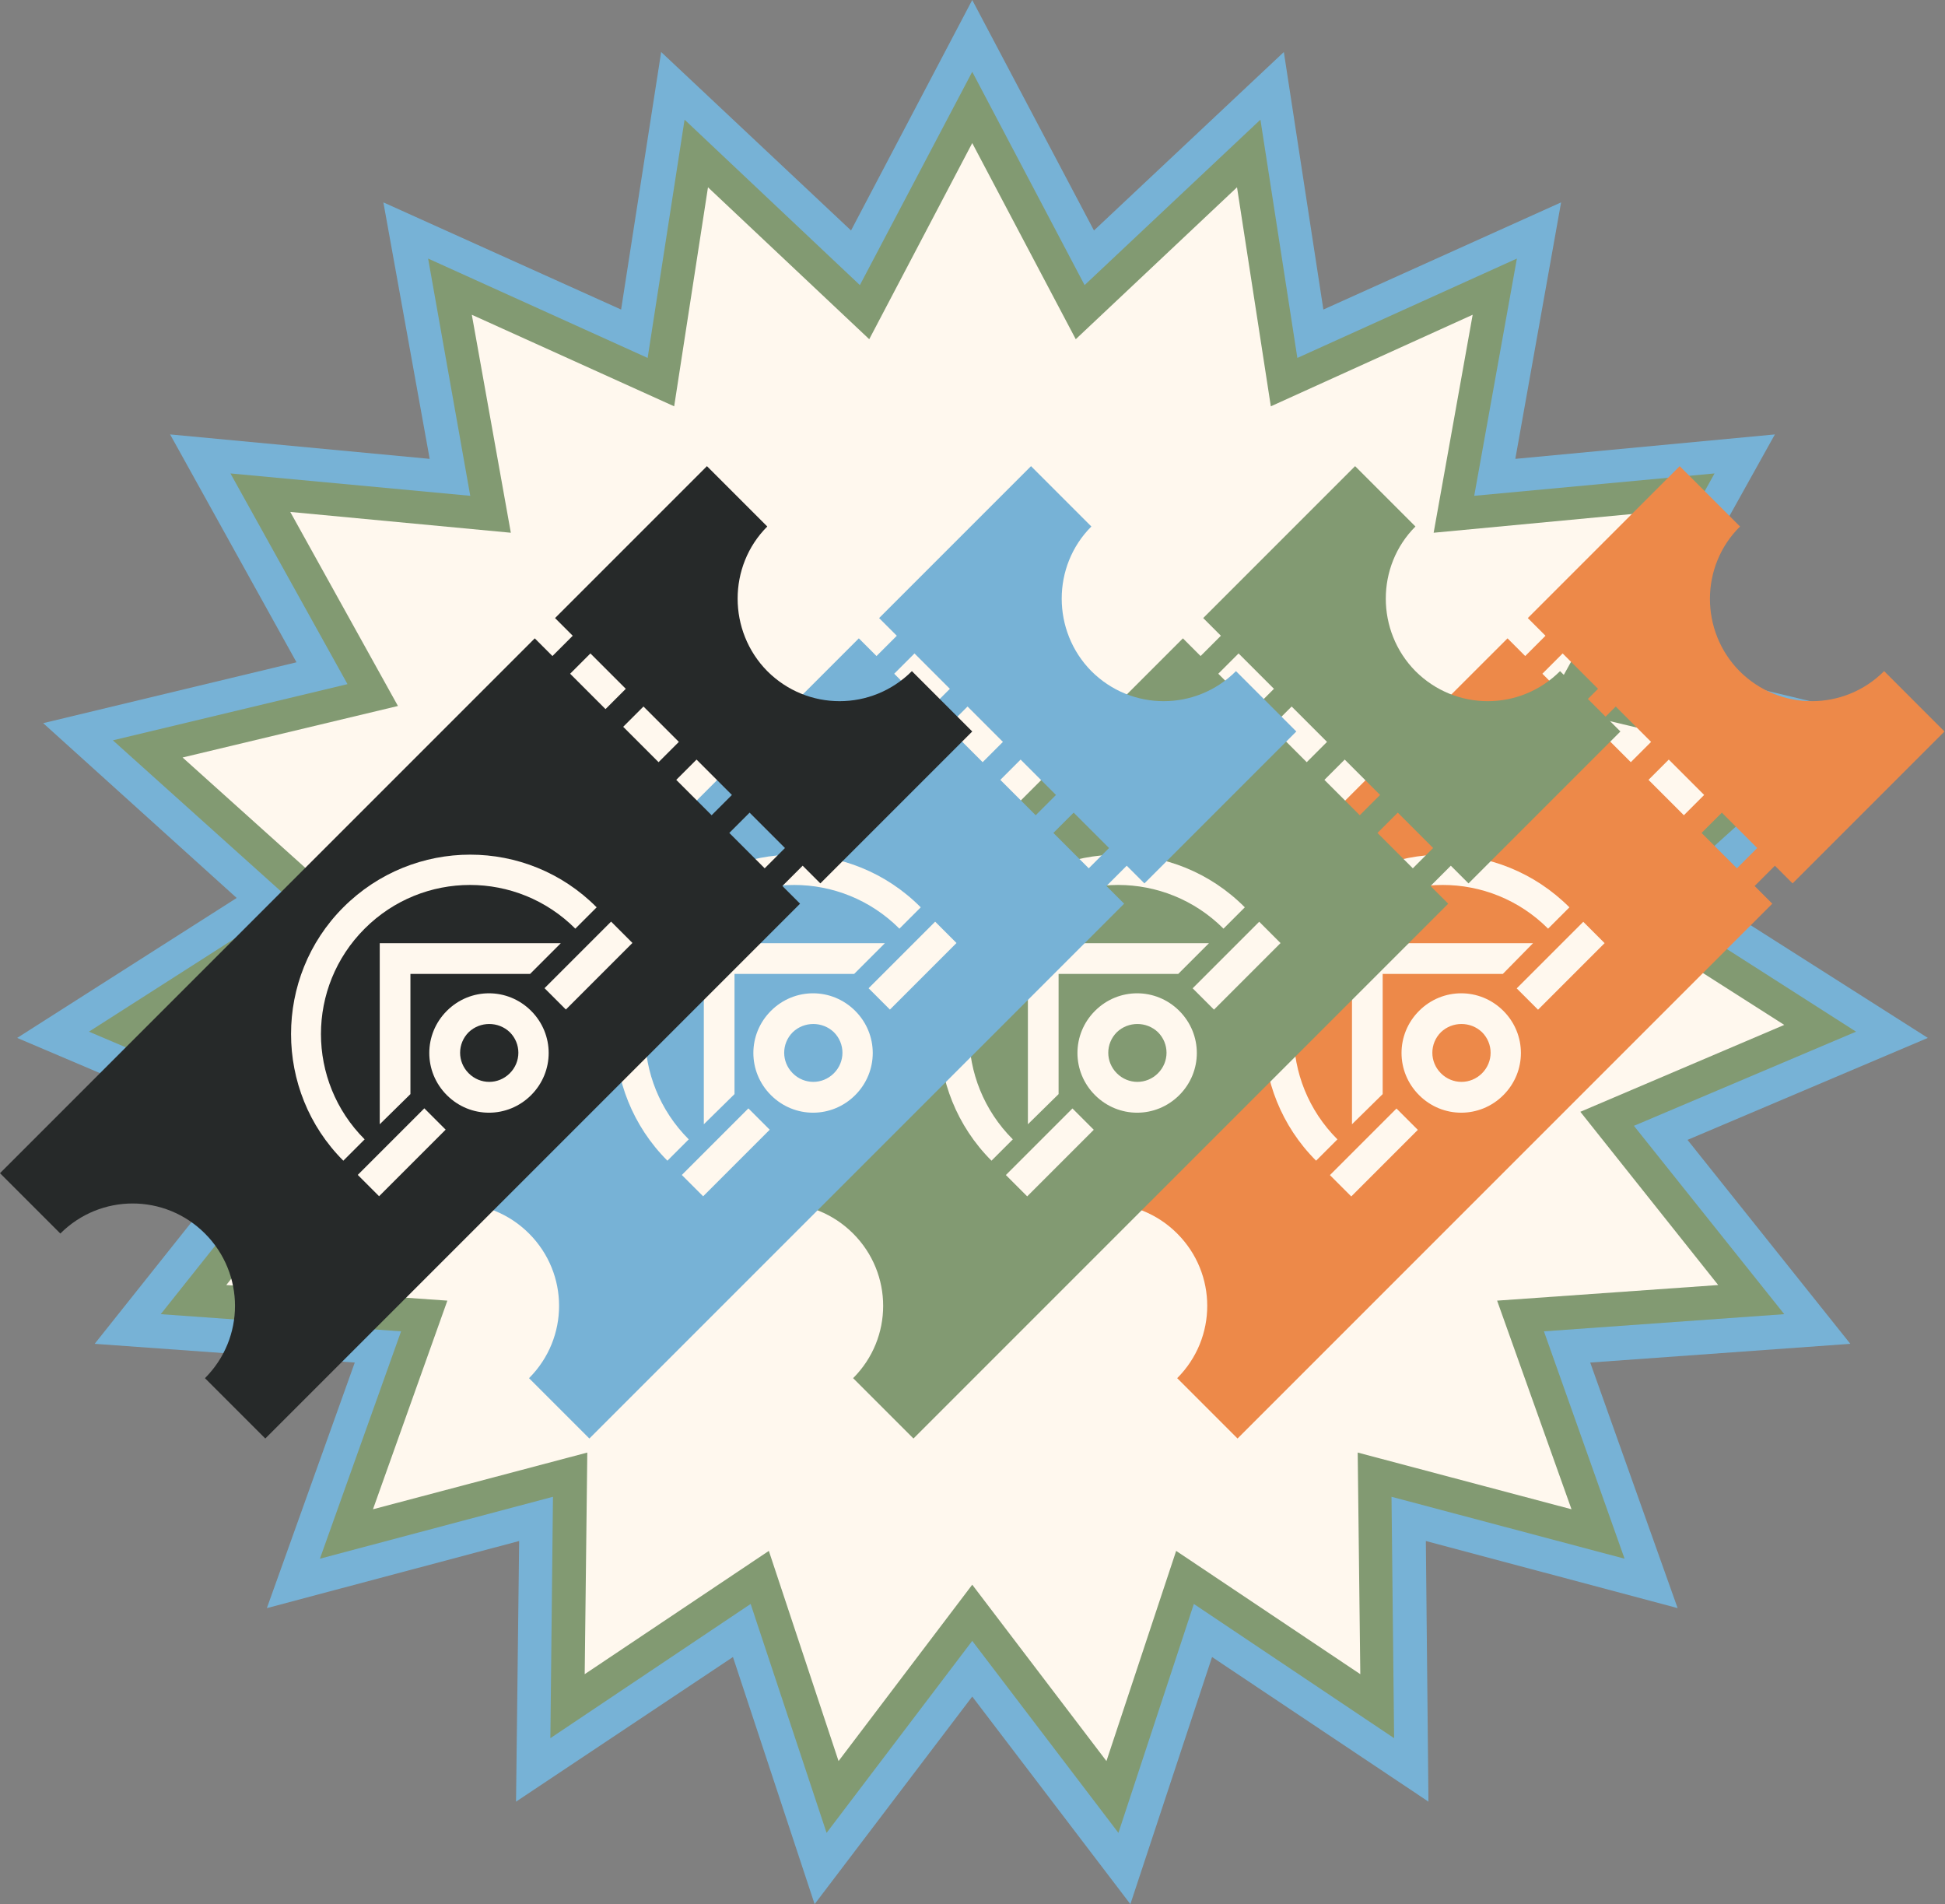
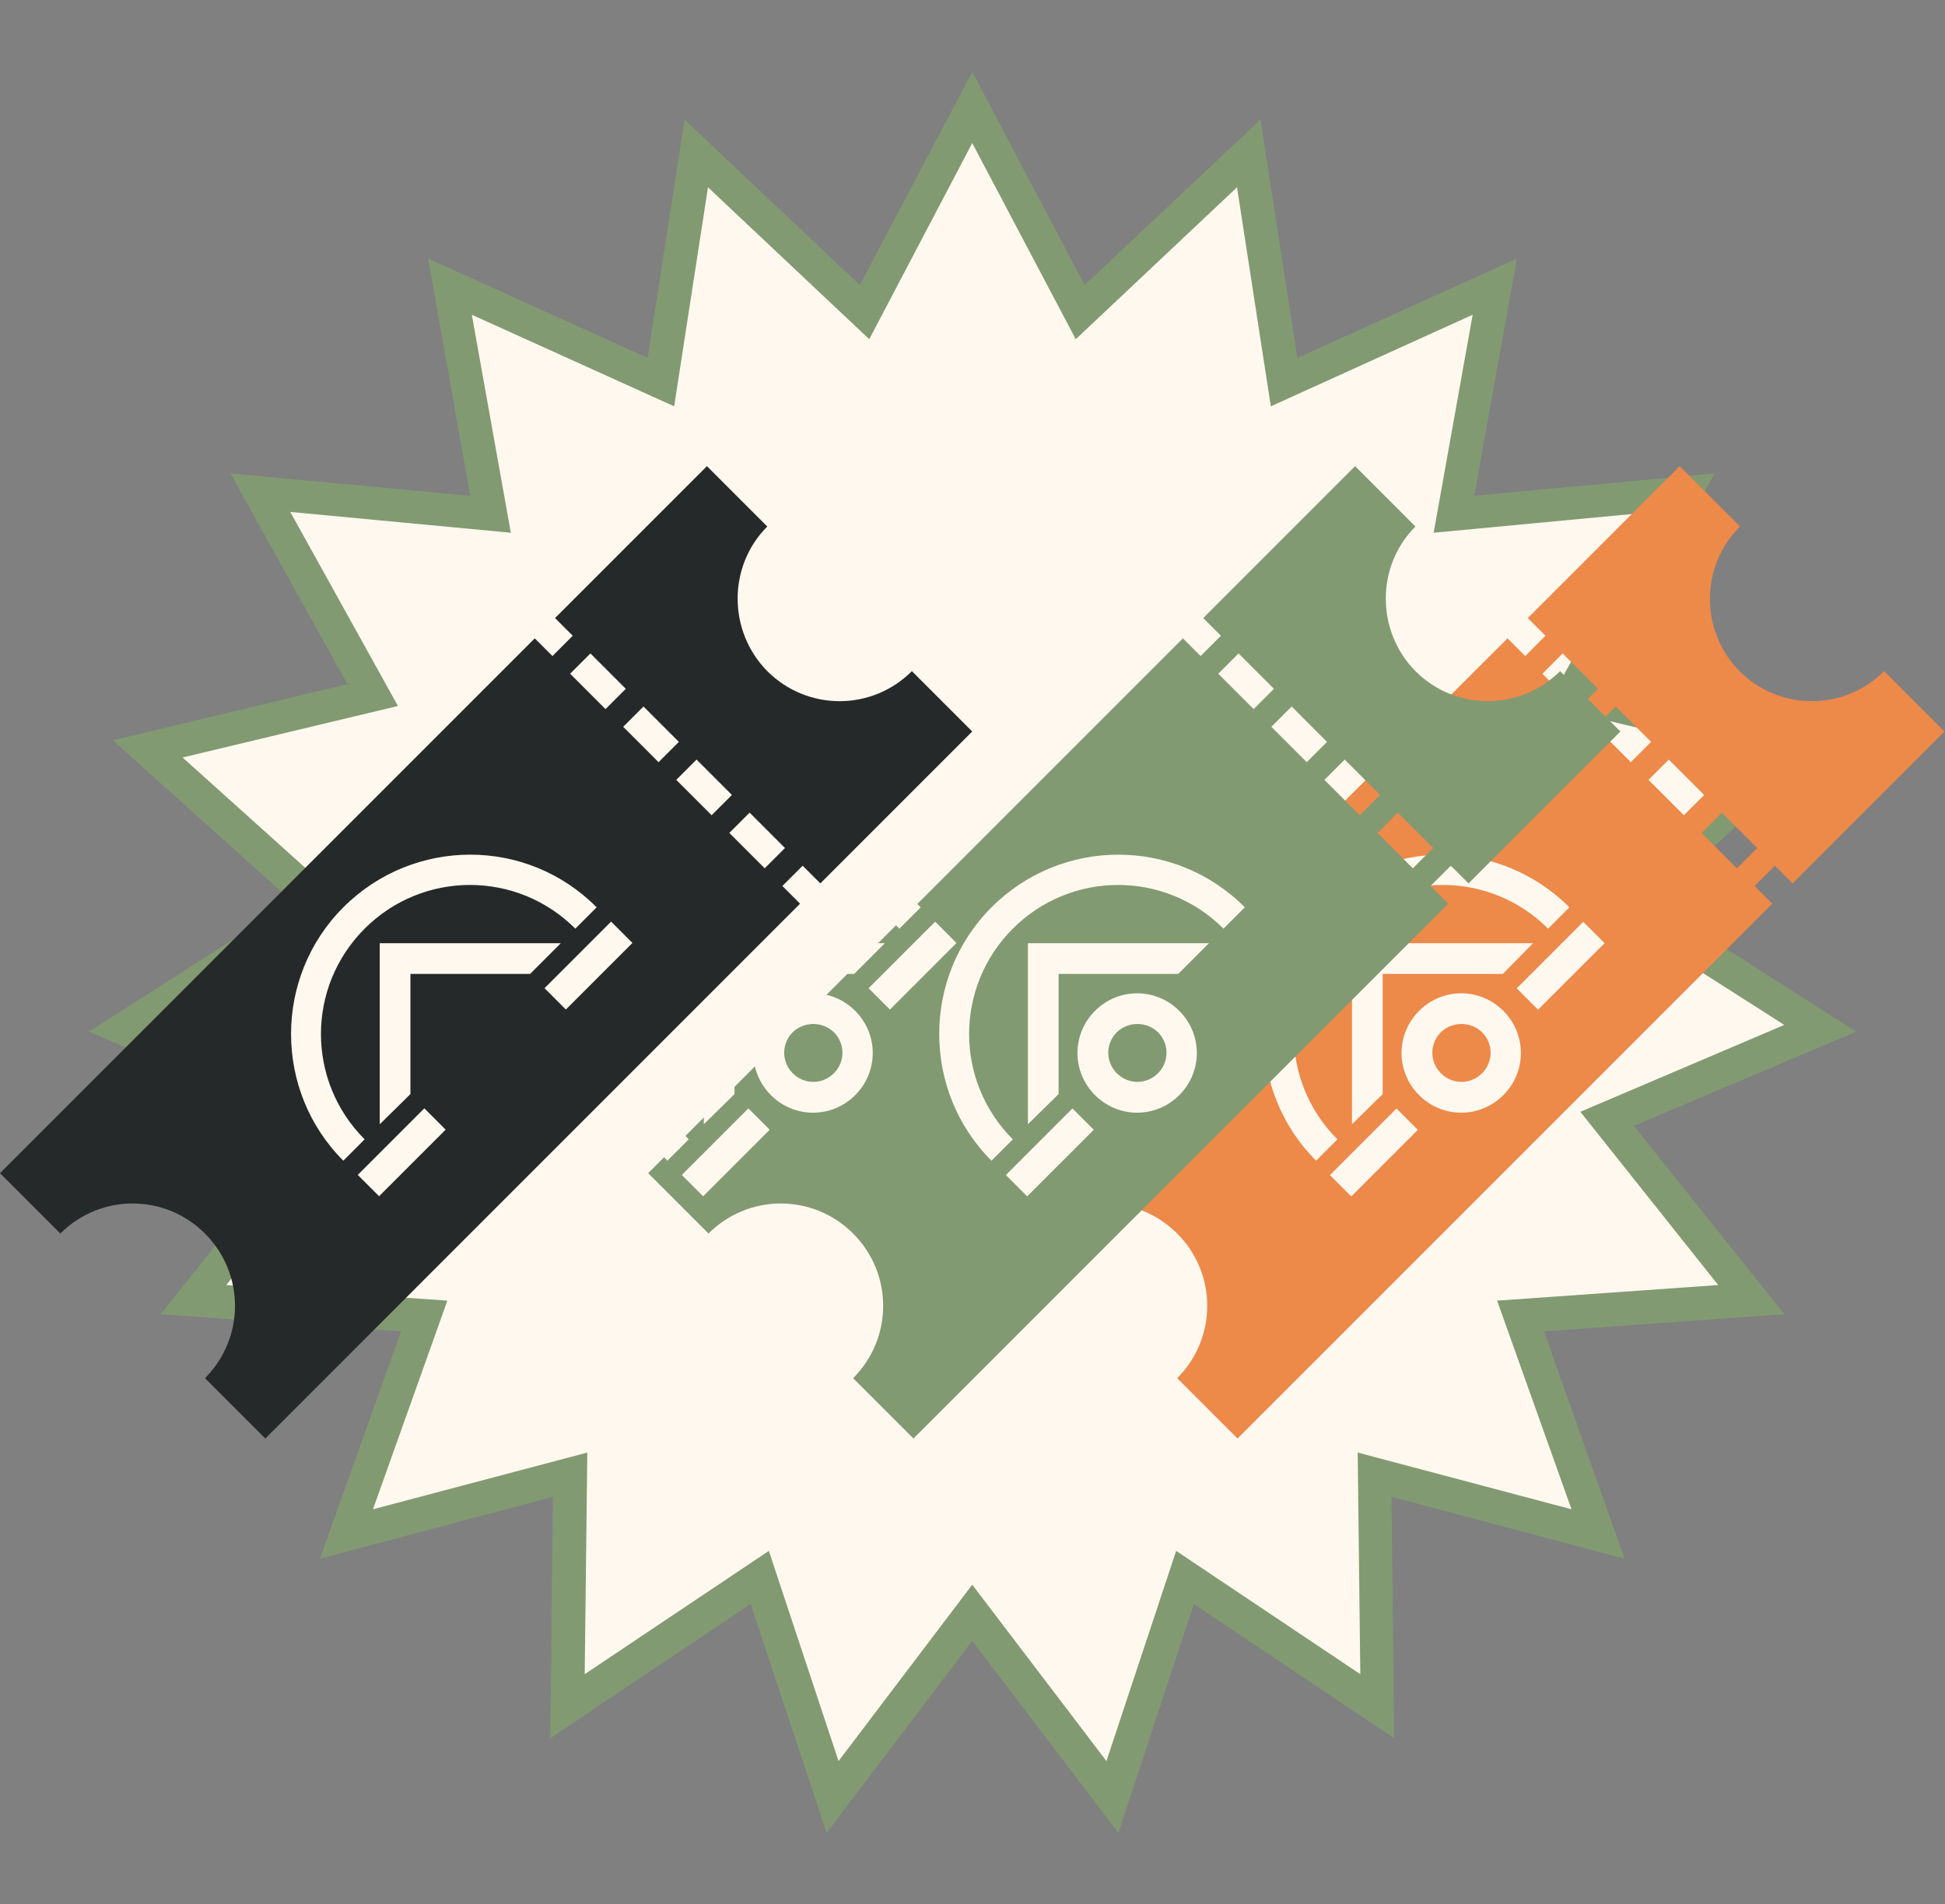
<svg xmlns="http://www.w3.org/2000/svg" id="Layer_1" x="0px" y="0px" viewBox="0 0 373.9 366" style="enable-background:new 0 0 373.9 366;" xml:space="preserve">
  <rect x="0" y="0" width="373.9" height="366" fill="#808080" stroke="none" />
  <style type="text/css">	.st0{fill:#262929;}	.st1{fill:#77B2D6;}	.st2{fill:#829A72;}	.st3{fill:#ED8949;}	.st4{fill:#FFF8EE;}	.st5{fill:#FFFFFF;}	.st6{fill:#F7F4D3;}	.st7{fill:url(#SVGID_1_);}	.st8{fill:none;stroke:#726B36;stroke-width:3.855;stroke-miterlimit:10;}</style>
  <g>
    <g>
-       <polygon class="st1" points="186.9,326.1 156.6,366 140.9,318.5 99.2,346.3 99.8,296.2 51.3,309.1 68.2,261.9 18.2,258.3    49.4,219.1 3.3,199.5 45.5,172.6 8.3,139 57,127.3 32.7,83.5 82.6,88.2 73.7,38.9 119.4,59.5 127.1,10 163.6,44.3 186.9,0    210.3,44.3 246.8,10 254.4,59.5 300.1,38.9 291.3,88.2 341.2,83.5 316.8,127.3 365.6,139 328.3,172.6 370.6,199.5 324.4,219.1    355.7,258.3 305.7,261.9 322.5,309.1 274.1,296.2 274.6,346.3 233,318.5 217.3,366   " />
      <polygon class="st2" points="186.9,315.4 158.9,352.3 144.3,308.3 105.8,334.1 106.3,287.7 61.5,299.6 77.1,255.9 30.9,252.6    59.7,216.4 17.1,198.3 56.2,173.3 21.7,142.3 66.8,131.5 44.3,91 90.4,95.3 82.3,49.7 124.5,68.8 131.6,23 165.3,54.8 186.9,13.8    208.5,54.8 242.3,23 249.4,68.8 291.6,49.7 283.4,95.3 329.6,91 307.1,131.5 352.1,142.3 317.7,173.3 356.8,198.3 314.1,216.4    343,252.6 296.8,255.9 312.3,299.6 267.5,287.7 268,334.1 229.5,308.3 215,352.3   " />
      <polygon class="st4" points="186.9,304.6 161.2,338.5 147.8,298.1 112.4,321.8 112.9,279.2 71.7,290.1 86,250 43.5,247    70.1,213.7 30.9,197 66.8,174.1 35.1,145.6 76.5,135.7 55.8,98.4 98.2,102.4 90.7,60.5 129.6,78.1 136.1,36 167.1,65.2    186.9,27.5 206.8,65.2 237.8,36 244.3,78.1 283.1,60.5 275.6,102.4 318,98.4 297.3,135.7 338.7,145.6 307.1,174.1 343,197    303.8,213.7 330.3,247 287.8,250 302.1,290.1 261,279.2 261.5,321.8 226.1,298.1 212.7,338.5   " />
    </g>
    <g>
      <g>
        <g>
          <path class="st3" d="M334.5,101.2l-11.6-11.6l-29.2,29.2l3.4,3.4l-3.9,3.9l-3.4-3.4L186.9,225.5l11.6,11.6     c7.7-7.7,20.1-7.7,27.8,0c7.7,7.7,7.7,20.1,0,27.8l11.6,11.6l102.8-102.8l-3.4-3.4l3.9-3.9l3.4,3.4l29.2-29.2L362.2,129     c-7.7,7.7-20.1,7.7-27.8,0C326.8,121.3,326.8,108.8,334.5,101.2z M337.8,163l-3.9,3.9l-6.8-6.8l3.9-3.9L337.8,163z M327.6,152.8     l-3.9,3.9l-6.8-6.8l3.9-3.9L327.6,152.8z M317.4,142.6l-3.9,3.9l-6.8-6.8l3.9-3.9L317.4,142.6z M307.2,132.4l-3.9,3.9l-6.8-6.8     l3.9-3.9L307.2,132.4z" />
          <g>
            <path class="st4" d="M253,174.4c-13.4,13.4-13.4,35.3,0,48.7l4.1-4.1c-11.2-11.2-11.2-29.3,0-40.5c11.2-11.2,29.3-11.2,40.5,0      l4.1-4.1C288.2,160.9,266.4,160.9,253,174.4z" />
-             <path class="st4" d="M289,210.5c-4.5,4.5-11.7,4.5-16.2,0c-4.5-4.5-4.5-11.7,0-16.2s11.7-4.5,16.2,0      C293.5,198.8,293.5,206,289,210.5z M277,198.4c-2.2,2.2-2.2,5.7,0,7.9c2.2,2.2,5.7,2.2,7.9,0c2.2-2.2,2.2-5.7,0-7.9      C282.7,196.3,279.2,196.3,277,198.4z" />
+             <path class="st4" d="M289,210.5c-4.5,4.5-11.7,4.5-16.2,0c-4.5-4.5-4.5-11.7,0-16.2s11.7-4.5,16.2,0      C293.5,198.8,293.5,206,289,210.5M277,198.4c-2.2,2.2-2.2,5.7,0,7.9c2.2,2.2,5.7,2.2,7.9,0c2.2-2.2,2.2-5.7,0-7.9      C282.7,196.3,279.2,196.3,277,198.4z" />
            <g>
              <polygon class="st4" points="294.7,181.3 288.9,187.2 265.8,187.2 265.8,210.3 259.9,216.1 259.9,181.3       " />
            </g>
            <rect x="291" y="182.7" transform="matrix(0.707 -0.707 0.707 0.707 -43.339 266.547)" class="st4" width="18.1" height="5.8" />
            <rect x="255.1" y="218.6" transform="matrix(0.707 -0.707 0.707 0.707 -79.245 251.675)" class="st4" width="18.1" height="5.8" />
          </g>
        </g>
        <g>
          <path class="st2" d="M272.1,101.2l-11.6-11.6l-29.2,29.2l3.4,3.4l-3.9,3.9l-3.4-3.4L124.6,225.5l11.6,11.6     c7.7-7.7,20.1-7.7,27.8,0c7.7,7.7,7.7,20.1,0,27.8l11.6,11.6l102.8-102.8l-3.4-3.4l3.9-3.9l3.4,3.4l29.2-29.2L299.9,129     c-7.7,7.7-20.1,7.7-27.8,0C264.5,121.3,264.5,108.8,272.1,101.2z M275.5,163l-3.9,3.9l-6.8-6.8l3.9-3.9L275.5,163z M265.3,152.8     l-3.9,3.9l-6.8-6.8l3.9-3.9L265.3,152.8z M255.1,142.6l-3.9,3.9l-6.8-6.8l3.9-3.9L255.1,142.6z M244.9,132.4l-3.9,3.9l-6.8-6.8     l3.9-3.9L244.9,132.4z" />
          <g>
            <path class="st4" d="M190.6,174.4c-13.4,13.4-13.4,35.3,0,48.7l4.1-4.1c-11.2-11.2-11.2-29.3,0-40.5      c11.2-11.2,29.3-11.2,40.5,0l4.1-4.1C225.9,160.9,204.1,160.9,190.6,174.4z" />
            <path class="st4" d="M226.7,210.5c-4.5,4.5-11.7,4.5-16.2,0c-4.5-4.5-4.5-11.7,0-16.2c4.5-4.5,11.7-4.5,16.2,0      C231.2,198.8,231.2,206,226.7,210.5z M214.7,198.4c-2.2,2.2-2.2,5.7,0,7.9c2.2,2.2,5.7,2.2,7.9,0c2.2-2.2,2.2-5.7,0-7.9      C220.4,196.3,216.9,196.3,214.7,198.4z" />
            <g>
              <polygon class="st4" points="232.4,181.3 226.5,187.2 203.5,187.2 203.5,210.3 197.6,216.1 197.6,181.3       " />
            </g>
-             <rect x="228.7" y="182.7" transform="matrix(0.707 -0.707 0.707 0.707 -61.589 222.488)" class="st4" width="18.1" height="5.8" />
            <rect x="192.8" y="218.6" transform="matrix(0.707 -0.707 0.707 0.707 -97.495 207.616)" class="st4" width="18.1" height="5.8" />
          </g>
        </g>
        <g>
-           <path class="st1" d="M209.8,101.2l-11.6-11.6L169,118.8l3.4,3.4l-3.9,3.9l-3.4-3.4L62.3,225.5l11.6,11.6     c7.7-7.7,20.1-7.7,27.8,0c7.7,7.7,7.7,20.1,0,27.8l11.6,11.6l102.8-102.8l-3.4-3.4l3.9-3.9l3.4,3.4l29.2-29.2L237.6,129     c-7.7,7.7-20.1,7.7-27.8,0C202.2,121.3,202.2,108.8,209.8,101.2z M213.2,163l-3.9,3.9l-6.8-6.8l3.9-3.9L213.2,163z M203,152.8     l-3.9,3.9l-6.8-6.8l3.9-3.9L203,152.8z M192.8,142.6l-3.9,3.9l-6.8-6.8l3.9-3.9L192.8,142.6z M182.6,132.4l-3.9,3.9l-6.8-6.8     l3.9-3.9L182.6,132.4z" />
          <g>
            <path class="st4" d="M128.3,174.4c-13.4,13.4-13.4,35.3,0,48.7l4.1-4.1c-11.2-11.2-11.2-29.3,0-40.5      c11.2-11.2,29.3-11.2,40.5,0l4.1-4.1C163.6,160.9,141.8,160.9,128.3,174.4z" />
            <path class="st4" d="M164.4,210.5c-4.5,4.5-11.7,4.5-16.2,0c-4.5-4.5-4.5-11.7,0-16.2c4.5-4.5,11.7-4.5,16.2,0      C168.9,198.8,168.9,206,164.4,210.5z M152.4,198.4c-2.2,2.2-2.2,5.7,0,7.9c2.2,2.2,5.7,2.2,7.9,0c2.2-2.2,2.2-5.7,0-7.9      C158.1,196.3,154.6,196.3,152.4,198.4z" />
            <g>
              <polygon class="st4" points="170.1,181.3 164.2,187.2 141.2,187.2 141.2,210.3 135.3,216.1 135.3,181.3       " />
            </g>
            <rect x="166.4" y="182.7" transform="matrix(0.707 -0.707 0.707 0.707 -79.839 178.43)" class="st4" width="18.1" height="5.8" />
            <rect x="130.5" y="218.6" transform="matrix(0.707 -0.707 0.707 0.707 -115.744 163.557)" class="st4" width="18.1" height="5.8" />
          </g>
        </g>
        <g>
          <path class="st0" d="M147.5,101.2l-11.6-11.6l-29.2,29.2l3.4,3.4l-3.9,3.9l-3.4-3.4L0,225.5l11.6,11.6c7.7-7.7,20.1-7.7,27.8,0     c7.7,7.7,7.7,20.1,0,27.8L51,276.5l102.8-102.8l-3.4-3.4l3.9-3.9l3.4,3.4l29.2-29.2L175.3,129c-7.7,7.7-20.1,7.7-27.8,0     C139.9,121.3,139.9,108.8,147.5,101.2z M150.9,163l-3.9,3.9l-6.8-6.8l3.9-3.9L150.9,163z M140.7,152.8l-3.9,3.9l-6.8-6.8     l3.9-3.9L140.7,152.8z M130.5,142.6l-3.9,3.9l-6.8-6.8l3.9-3.9L130.5,142.6z M120.3,132.4l-3.9,3.9l-6.8-6.8l3.9-3.9     L120.3,132.4z" />
          <g>
            <path class="st4" d="M66,174.4c-13.4,13.4-13.4,35.3,0,48.7l4.1-4.1c-11.2-11.2-11.2-29.3,0-40.5c11.2-11.2,29.3-11.2,40.5,0      l4.1-4.1C101.3,160.9,79.5,160.9,66,174.4z" />
-             <path class="st4" d="M102.1,210.5c-4.5,4.5-11.7,4.5-16.2,0c-4.5-4.5-4.5-11.7,0-16.2c4.5-4.5,11.7-4.5,16.2,0      S106.6,206,102.1,210.5z M90.1,198.4c-2.2,2.2-2.2,5.7,0,7.9c2.2,2.2,5.7,2.2,7.9,0c2.2-2.2,2.2-5.7,0-7.9      C95.8,196.3,92.3,196.3,90.1,198.4z" />
            <g>
              <polygon class="st4" points="107.8,181.3 101.9,187.2 78.9,187.2 78.9,210.3 73,216.1 73,181.3       " />
            </g>
            <rect x="104.1" y="182.7" transform="matrix(0.707 -0.707 0.707 0.707 -98.088 134.371)" class="st4" width="18.1" height="5.8" />
            <rect x="68.2" y="218.6" transform="matrix(0.707 -0.707 0.707 0.707 -133.994 119.498)" class="st4" width="18.1" height="5.8" />
          </g>
        </g>
      </g>
    </g>
  </g>
</svg>